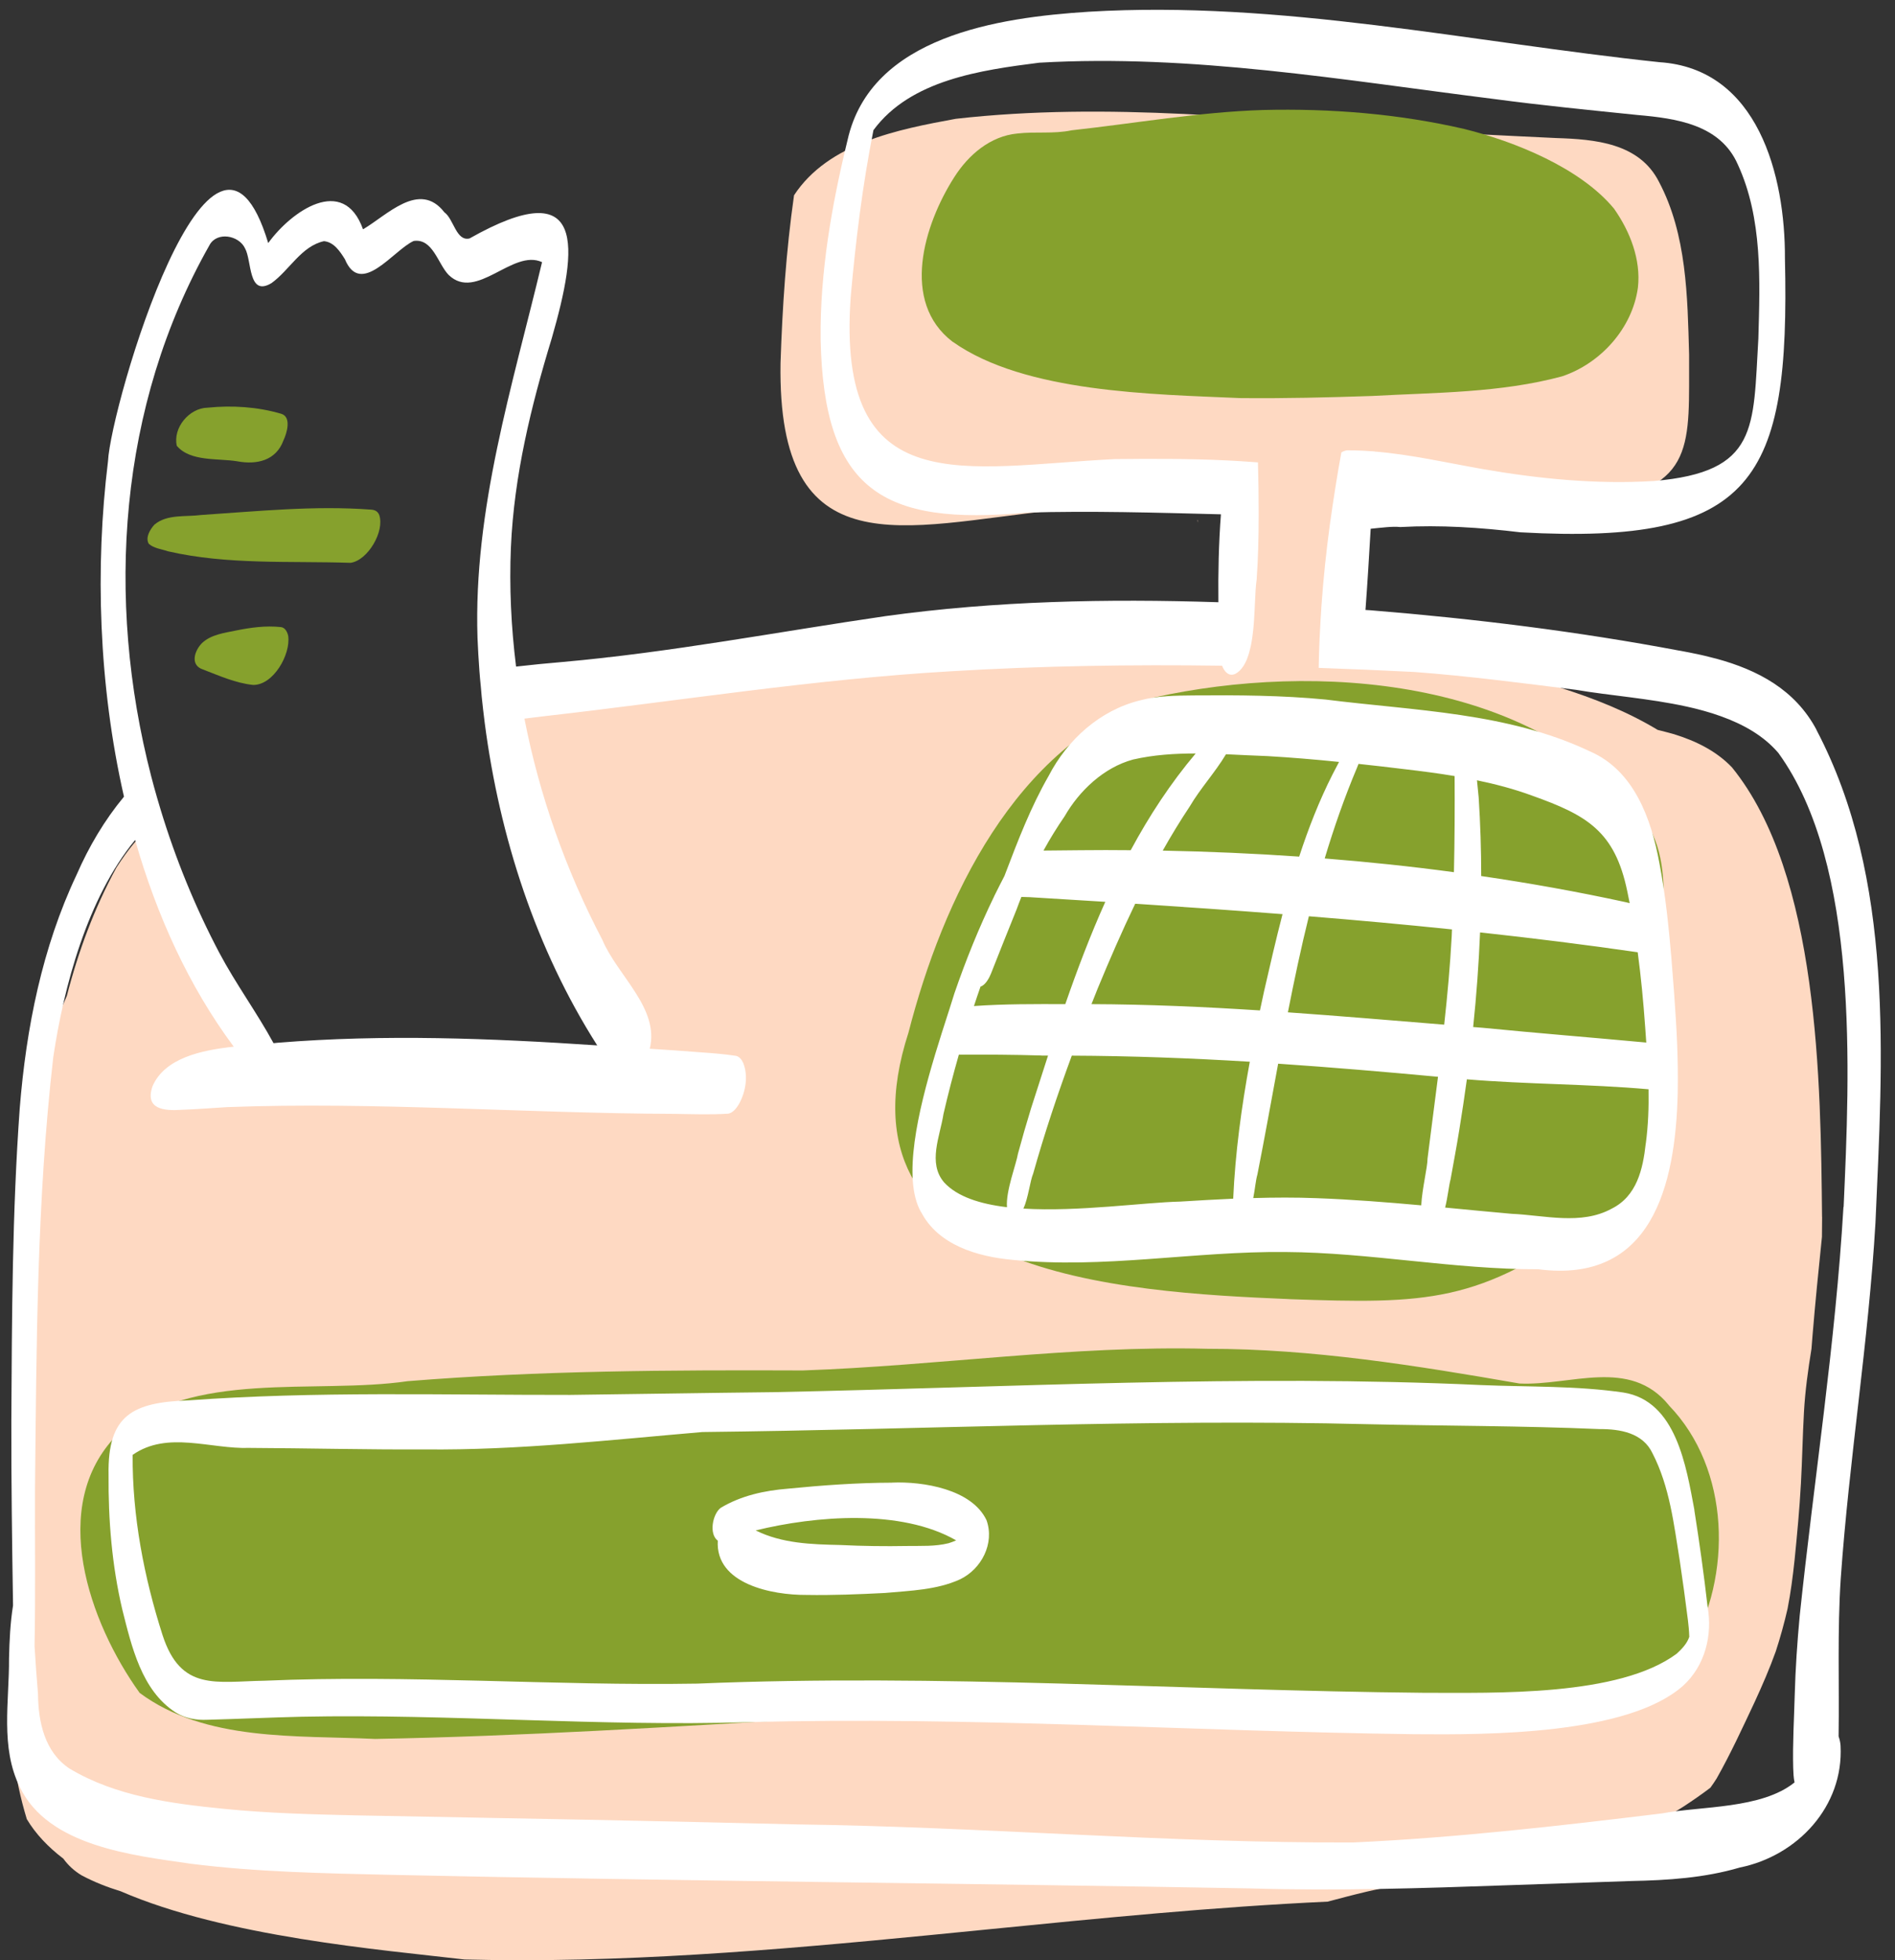
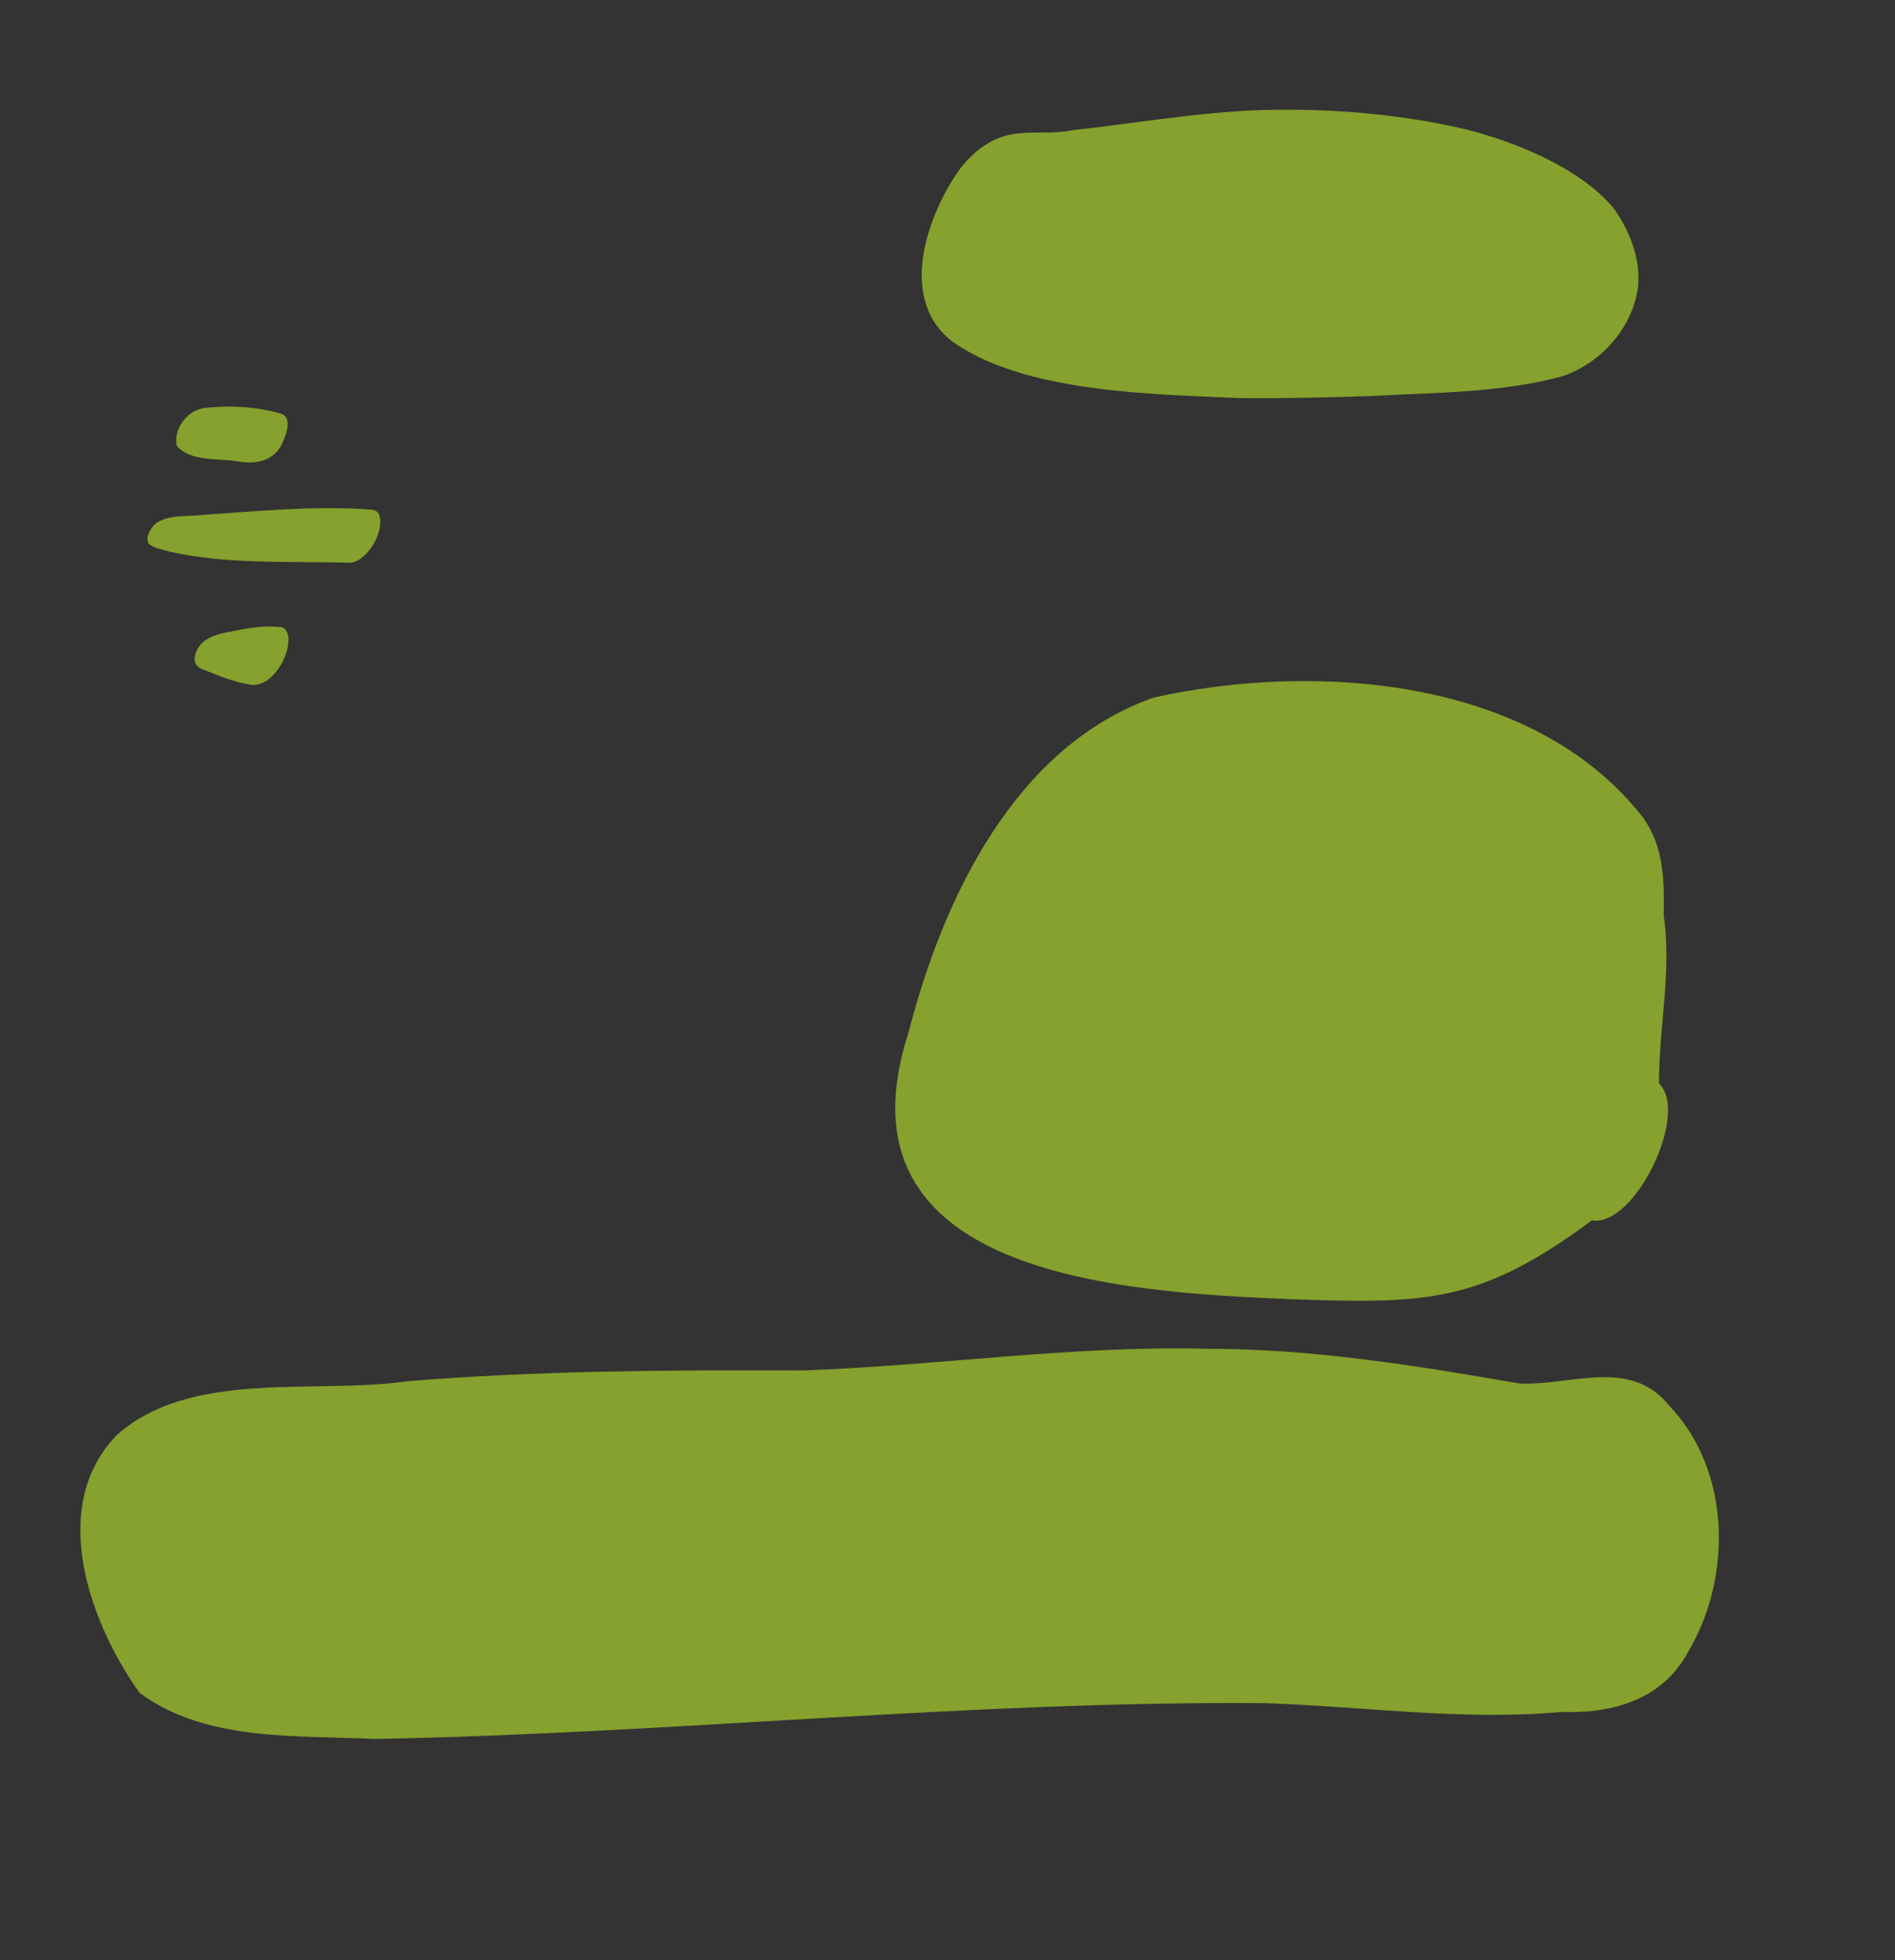
<svg xmlns="http://www.w3.org/2000/svg" fill="#ffffff" height="380.1" preserveAspectRatio="xMidYMid meet" version="1" viewBox="-1.4 -1.9 367.6 380.1" width="367.6" zoomAndPan="magnify">
  <rect x="-1.4" y="-1.9" width="367.6" height="380.1" fill="#333333" stroke="none" />
  <g>
    <g>
      <g>
        <g id="change1_1">
-           <path d="m230.88,98.94h.07s0,.2,0,.2c0,.1-.01.21-.02.31-.01-.17-.03-.34-.04-.51Zm.01-1.5l.05.1h0s-.05-.1-.05-.1Zm-86.06,210.92c5.22,2.26,10.98,2.11,16.55,1.92,4.33-.03,8.65-.21,12.98-.53,2.68-.19,5.39-.17,7.98-.98.49-.19.96-.4,1.43-.63-11.03-5.54-27.49-3.25-38.93.22Zm207.23-74.26c0,1.29-.02,2.57-.03,3.86-.66,6.34-1.29,12.69-1.82,19.04-.07.89-.14,1.77-.21,2.66-.66,4.07-1.23,8.16-1.46,12.28-.26,4.62-.33,9.25-.59,13.88-.27,4.92-.73,9.82-1.22,14.71-.34,3.2-.75,6.38-1.37,9.55-.64,2.79-1.4,5.55-2.29,8.28-1.2,3.34-2.61,6.58-4.09,9.8-2.35,4.99-4.66,10.03-7.38,14.84-.37.59-.76,1.16-1.17,1.73l-.07.08c-1.66,1.26-3.38,2.45-5.12,3.59-3.82,2.44-7.74,4.69-11.76,6.77l-.13.07c-.9.47-1.81.93-2.73,1.38-2.5,1.19-5.04,2.28-7.65,3.19-1.17.36-2.34.67-3.53.93-4.66.85-9.38,1.22-14.09,1.54-7.3.48-14.58.99-21.73,2.69-2.5.59-4.99,1.25-7.47,1.91-22.01,1.02-43.96,3.2-65.9,5.38-30.12,2.99-60.24,5.98-90.5,5.98-3.67,0-7.35-.05-11.03-.14-16.21-1.89-46.34-4.38-66.71-13.23-2.59-.79-5.11-1.78-7.53-3.06-1.48-.87-2.66-1.98-3.59-3.26-2.96-2.26-5.38-4.8-7.09-7.67-4.9-16.07-4.46-35.26.52-53.16-1.1-24.48-2.07-49.02-.62-73.49.95-10.22,3.2-22.54,7.87-33.01,2.22-8.63,5.34-17.03,9.61-24.86,2.31-3.61,4.39-6.05,6.14-7.49.09.2.18.39.27.59.85,1.84,1.77,3.64,2.7,5.43.14.41.29.83.43,1.24.41,1.18.83,2.36,1.27,3.53-.35,1.07-.77,2.2-1.25,3.36,1.05.24,2.04.57,2.98.97.7,1.61,1.45,3.2,2.29,4.75,1.21,2.23,2.48,4.43,3.81,6.58,1.22,2.4,2.56,4.74,4.04,7.01,1.25,1.92,2.59,3.82,4.06,5.58,2.09,2.5,4.27,4.93,7.03,6.72,2.28,1.48,4.94,2.34,7.62,2.34,1.19,0,2.38-.17,3.55-.53,1.32-.41,2.55-1.02,3.78-1.65.09,0,.19,0,.29,0,4.93.1,9.82-.05,14.73-.53,1.54-.15,2.82-1.11,3.58-2.39,5.88.81,11.81,1.21,17.76,1.36,1.07,1.36,2.75,2.14,4.52,1.88,1.25-.18,2.34-.84,3.1-1.79.1,0,.19,0,.29,0l-.15-.19c.35-.48.62-1.04.77-1.64.28-1.06.18-2.22-.17-3.26-.49-1.47-1.13-2.88-1.7-4.32-.66-1.67-1.27-3.36-1.88-5.05-.62-1.7-1.37-3.33-2.07-4.99-.74-1.75-1.46-3.51-2.14-5.29-.66-1.74-1.29-3.49-1.88-5.25h0l-.07-.21-.07-.21c-.16-.48-.32-.95-.47-1.43-.16-.48-.31-.96-.46-1.44-.15-.48-.3-.96-.45-1.44-.15-.48-.29-.96-.44-1.45-.86-3.02-1.7-6.04-2.5-9.06-.18-.67-.35-1.34-.52-2.01-.16-.64-.32-1.29-.48-1.93-.16-.62-.31-1.25-.46-1.87-.27-1.1-.53-2.2-.78-3.31-.57-2.54-1.07-5.08-1.55-7.64.52-.87,1.07-1.72,1.64-2.55,4.56-5.9,11.01-10.22,18.3-13.25.07.17.16.32.27.47.34.45.8.74,1.31.88h-.01c1.11.34,2.3.43,3.47.43.92.47,1.83.95,2.79,1.36l.07.04c.28.16.59.24.89.24.69,0,1.37-.39,1.66-1.08.11-.26.15-.54.13-.8,2.23-.17,4.45-.45,6.66-.75,5.12-.7,10.18-1.84,15.25-2.79,2.48-.44,4.96-.89,7.45-1.23,2.55-.35,5.09-.6,7.65-.74.09,0,.19,0,.28-.01,6.8,1.67,13.51,3.82,20.04,6.31,15.4-1.43,30.52-5.47,46.04-5.55.28-.02.6-.02.96-.02,0-.93,0-1.79.03-2.54.75.46,1.62.72,2.52.72,2.33,0,4.38-1.8,4.66-4.12.38-3.14.95-6.26,1.17-9.42.12-1.7.2-3.41.25-5.12.05-1.53.1-3.14-.16-4.65-.29-1.64-.78-3.38-2.05-4.55-1.26-1.17-2.82-1.78-4.55-1.8-1.55-.02-3.14.22-4.67.44-3.25.47-6.45,1.18-9.59,2.13-3.3,1-6.58,2.09-9.81,3.29h-.02c-2.14.13-4.28.27-6.42.41-29.02,3.04-53.55,11.59-52.9-28.59.36-10.86,1.07-21.62,2.62-32.52,6.65-10.14,20.18-12.78,31.38-14.83,29.48-3.34,59.14.12,88.59,2.17,9.27.72,18.57,1.11,27.86,1.56,7.54.24,16.15.95,19.97,8.52,5.38,10.17,5.52,22.23,5.83,33.48-.08,17.35,1.5,25.83-18.7,28.7-11.1,1.29-22.36.81-33.43-.5-4.83-.57-9.68-1.34-14.53-1.82-.04,3.94-.1,7.88-.21,11.82-.4,3.75-.67,9.02-1.16,14.8,8.12,1.63,16.31,4.45,22.71,5.98,13.33,3.63,27.28,6.59,39.23,13.8.14.03.28.06.41.1.59.14,1.17.29,1.74.45.28.08.56.16.84.24h.03c4.42,1.34,8.39,3.34,11.38,6.47,16.92,20.83,17.21,61.18,17.48,87.2Zm-36.53-50.06c.07.44.13.89.2,1.33.11.73.21,1.46.31,2.2.16,1.17.32,2.35.48,3.52-.16-1.18-.31-2.35-.48-3.52-.11-.73-.21-1.46-.32-2.2-.06-.44-.12-.88-.2-1.32h0Zm-6.05,2.91c-10.23-.91-20.48-1.61-30.74-2.15.09,6.14-.04,12.27-.34,18.4.63.02,1.27.03,1.89.05,10.59.45,21.2.7,31.8,1.09-.12-1.03-.25-2.06-.39-3.09-.61-4.78-1.32-9.56-2.23-14.3Zm-32.36-27.36c.56,4.75.96,9.51,1.23,14.28,9.43.86,18.84,2.02,28.18,3.52.29.05.57.11.86.15-.19-.75-.38-1.5-.59-2.26l-.04-.12c-2.79-2.19-5.84-4.09-9.11-5.67-6.65-3.67-13.53-6.93-20.54-9.9Zm-.37,64.16c12.02,1.07,23.98,2.62,35.81,4.71.29-1.49.43-3.03.52-4.55.28-3.51.21-7.02-.05-10.53-11.74-.39-23.55.37-35.3.04-.26,3.27-.57,6.53-.92,9.79-.02.18-.04.36-.06.55Zm-3.49-39.23c-9.29-.44-18.58-.77-27.88-1-1.18,6.24-2.16,12.52-3.04,18.82,10.14.15,20.28.45,30.41.72.31-5.74.52-11.49.51-17.25,0-.43,0-.86,0-1.29Zm-36.34,17.75c.18-1.22.38-2.44.58-3.66.87-5.07,1.74-10.16,2.76-15.22-9.55-.22-19.11-.36-28.65-.45-2.3,5.54-4.37,11.17-6.35,16.83-.35,1.03-.69,2.06-1.03,3.08,10.89-.57,21.79-.68,32.69-.58Zm-35.95,10.75c-.67,2.18-1.32,4.36-1.94,6.53,3.81.63,7.57,1.59,11.26,3.03,8.03-.4,16.09-.62,24.16-.63.29-3.21.64-6.43,1.04-9.63-11.51-.07-23.02.11-34.52.7Zm38.82,8.95c10.54.09,21.09.53,31.59,1.34.25-3.36.5-6.73.73-10.1-10.37-.39-20.73-.7-31.1-.83-.41,3.2-.81,6.39-1.22,9.59Zm13.35-67.76c-2.12,5.9-3.85,11.89-5.31,17.95,8.41.2,16.82.61,25.21,1.27-.18-5.27-.44-10.55-.75-15.82-3.07-1.24-6.17-2.42-9.28-3.56-.2-.01-.4-.02-.61-.04-3.01-.2-6.02-.38-9.03-.54-.11.3-.19.55-.24.73Zm-32,9.33c-1.7,2.88-3.27,5.83-4.75,8.82,8.82-.32,17.66-.43,26.49-.31,1.48-5.57,3.29-11.05,5.62-16.34.36-.81.71-1.62,1.09-2.42h-.23c-2.94,3.86-6.87,6.24-12.16,6.11-1.77-1.27-2.7-3.55-3.08-6.44-1.55.02-3.11.03-4.67.04-.69.16-1.38.31-2.07.47-1.88,3.45-4.45,6.57-6.24,10.06Zm-27.84,10.09c2.4-.16,4.8-.33,7.2-.47,3.23-.2,6.46-.38,9.69-.54,2.88-6.12,6.21-12.01,10.15-17.53-5.05,1.15-10.11,2.26-15.22,3.17-2.32,3.49-4.46,5.17-6.55,5.85-.57.87-1.09,1.76-1.54,2.66-1.34,2.17-2.59,4.48-3.73,6.86Zm-11.82,30.85c5.87-.75,11.83-1.03,17.69-1.34,1.96-6.83,4.11-13.62,6.65-20.23-4.89-.04-9.78-.07-14.66-.1-.55.01-1.09.02-1.64.04-.29.83-.55,1.66-.8,2.48-1.45,4.22-2.87,8.46-4.28,12.7-.25.76-.95,2.31-1.88,2.61-.38,1.28-.73,2.55-1.09,3.84Zm-3.39,14.14c5.62-.21,11.24-.21,16.78.38.5-1.9,1-3.8,1.5-5.71-.43.03-.85.05-1.28.08-5.34.14-10.68.39-16.02.72-.34,1.51-.67,3.02-.98,4.54Zm139.26,56.07c-1.63-1.25-3.58-2.08-5.92-2.32-1.76-.16-3.52-.26-5.28-.32-5.18,2.24-11.27,2.62-18.47,2.95-10.86,1.2-21.32,4.41-31.96,6.66-13.78,1.85-27.66,1.14-41.55.43-9.24-.47-18.48-.95-27.7-.66-32.11.32-63.95,4.79-95.76,8.75-16.73,1.57-33.45,3.29-49.8,7.36v.04c-.04,1.93-.1,3.86-.14,5.8,21.79,9.55,46.73,9.39,70.16,10.66,26.7.78,53.34-1.25,79.93-3.46,29.43-1.72,59.06-1.94,88.47.14,10.85.67,22.12,3.98,32.81.84.39-11.41.64-25.58,5.21-36.85Zm1.38-61.02c-.05-1.52-.12-3.02-.23-4.51-.02-.36-.05-.72-.07-1.08-.09-1.18-.19-2.35-.3-3.5-.06-.67-.13-1.34-.2-1.99.07.66.13,1.32.2,1.99.11,1.15.21,2.32.3,3.5.02.36.05.72.08,1.08.1,1.49.18,3,.23,4.51.18,5.36-.02,10.79-.93,15.75h0c.92-4.95,1.11-10.38.93-15.75Zm-34.17,148.65c.26-.02.52-.04.78-.05.04,0,.07,0,.11,0-.3.02-.59.04-.89.06Z" fill="#fed9c2" />
-         </g>
+           </g>
        <g id="change2_1">
          <path d="m32.9,84.57c-.8-3.51,2.41-7.35,5.98-7.41,4.75-.48,9.66-.17,14.26,1.18,2.1.62,1.07,3.84.45,5.16-1.45,3.95-5.2,4.76-8.96,4.06-3.75-.62-9.09.11-11.72-2.99Zm-1.68,20.45c11.57,2.65,23.58,1.84,35.37,2.23,3.36-.45,6.68-6.13,5.57-9.3-.32-.73-.86-.97-1.62-1.02-10.98-.82-21.96.32-32.91,1.04-2.99.4-6.64-.2-9.07,1.87-.84.92-1.8,2.48-1.11,3.71.99.9,2.52,1.04,3.77,1.47Zm21.87,14.69c-2.95-.32-5.9.09-8.79.68-2.22.45-4.77.79-6.48,2.39-1.48,1.45-2.43,4.3.15,5.15,3.16,1.21,6.32,2.64,9.72,3,3.95.06,7.31-5.91,6.82-9.49-.14-.72-.58-1.64-1.41-1.73Zm195.57,130.33c26.68.93,37,.84,58.73-15.27,8.43,1.35,19-20.89,13.03-26.55-.04-10.91,2.52-21.7.91-32.62.12-6.75.08-13.35-4.09-19.05-21.16-27.09-63.38-30.14-94.77-23.19-27,9.42-40.95,39.01-47.64,64.99-15.29,47.16,41.41,50.32,73.84,51.68Zm73.67,20.57c-7.56-9.31-19.11-3.73-28.98-4.21-20.02-3.48-40.14-6.74-60.52-6.73-26.25-.68-52.31,3.29-78.5,4.2-25.57-.1-51.15.02-76.66,2.08-17.98,2.62-41.98-2.38-56.38,10.42-13.46,13.74-5.37,36.43,4.4,50.03,12.81,9.5,30.44,8.19,45.67,8.93,57.48-1.04,114.87-7.37,172.41-6.95,19.24.63,38.48,3.46,57.73,1.71,10.04.36,19.82-2.43,24.75-11.97,8.45-14.42,8.05-35.12-3.93-47.5ZM183.43,64.39c13.96,9.88,38.81,10.16,55.73,10.91,8.54.09,17.09-.12,25.62-.41,12.29-.68,24.9-.58,36.85-3.81,7.48-2.51,13.62-9.31,14.7-17.21.61-5.45-1.54-10.91-4.64-15.31-6.51-7.88-19.22-13.01-29-15.44-12.8-2.96-25.98-4.01-39.09-3.69-12.45.39-24.76,2.59-37.13,3.94-3.5.74-7,.21-10.5.62-5.27.49-9.52,4.15-12.27,8.49-5.83,9.12-10.5,24.15-.28,31.92Z" fill="#86a12d" />
        </g>
        <g id="change3_1">
-           <path d="m350.97,139.62c-4.15-7.8-11.42-11.6-19.42-13.78,0,0,0,0,0,0-.11-.03-.22-.05-.33-.08-.63-.17-1.27-.33-1.91-.48-.23-.05-.45-.11-.68-.16-.77-.17-1.53-.33-2.3-.48-.63-.12-1.27-.24-1.89-.36,0,0,0,0,0,.01-19.81-3.74-39.88-6.21-59.97-7.84-.33-.02-.66-.04-.99-.06.39-5.24.71-10.5,1.01-15.75,2.17-.21,4.27-.5,5.73-.33,7.8-.43,15.57.09,23.32,1.02,45.41,2.52,52.3-10.13,51.31-53.12.06-16.06-5.21-36.81-24.35-38.05C283.63,6.26,247.02-1.85,209.75.38c-17.41,1.11-42.21,4.73-46.73,24.85-3.08,12.63-5.37,25.64-5.23,38.68.59,29.35,12.15,36.17,39.89,33.6,12.58-.37,25.18.01,37.76.33-.43,5.67-.55,11.36-.49,17.05-21.56-.7-43.15-.27-64.55,2.69-20.88,3.04-41.65,7.03-62.7,8.9-3,.25-6,.55-8.99.89-.96-7.7-1.33-15.46-1-23.18.61-13.83,3.89-27.29,7.92-40.48,5.12-17.79,6.81-32.23-15.94-19.37-2.61.62-3.06-3.77-4.89-5.07-4.84-6.25-11.16.62-15.78,3.3-3.8-10.66-13.94-3.49-18.39,2.67-10.72-35.64-30.55,31.51-31.08,42.32-2.51,20.47-1.84,43.39,3.1,65.04-3.77,4.54-6.82,9.7-9.18,15.12-6.7,14.16-9.79,29.75-11.04,45.3-1.46,20.17-1.52,40.42-1.63,60.64-.02,11.92.14,23.85.33,35.78-.54,3.39-.7,6.84-.78,10.28.06,8.31-1.74,17.27,2.12,25,5.55,11.42,21.81,13.17,33.14,14.81,12.81,1.62,25.74,1.85,38.63,2.15,55.74,1.21,111.3,1.63,167.11,2.64,16.58.5,33.15-.03,49.72-.62,8-.27,16-.55,23.99-.82,7.08-.14,14.19-.6,21.02-2.61,11.2-2.26,20.18-11.86,19.56-23.62-.03-.51-.15-1.19-.38-1.82.15-10.22-.26-20.45.42-30.65,1.62-23.04,5.38-45.87,6.73-68.93,1.39-31.71,3.77-66.7-11.46-95.63ZM39.24,45.63c1.45-2.67,5.7-1.91,6.89.63,1.35,2.38.57,9.49,5.14,6.74,3.47-2.49,5.78-7.17,10.17-8.13,1.93.17,3.12,1.99,4.06,3.49,3.09,7.45,9.44-1.78,13.35-3.53,3.71-.54,4.69,4.44,6.78,6.59,5.41,5.21,12.41-5.13,18.12-2.48-5.73,23.96-13.34,47.88-12.52,72.9.08,2.13.22,4.25.37,6.39,0,0,0,0,0,0,.07,1,.17,2.01.27,3.01.06.65.11,1.3.17,1.94.18,1.73.38,3.47.6,5.2,0,0,0,0,0,0,2.88,22.03,9.9,43.76,21.81,62.45-20.63-1.38-41.35-2.19-61.99-.51-.26.03-.53.06-.8.08-3.26-5.98-7.33-11.51-10.52-17.53-4.67-8.85-8.5-18.23-11.43-27.91-.22-.74-.44-1.49-.66-2.23-.19-.67-.38-1.35-.57-2.02-.19-.7-.38-1.4-.56-2.1-8.88-34.38-6.32-71.87,11.32-102.97Zm316.96,186.54c-1.56,26.56-5.71,52.87-8.49,79.32-.47,5.08-.82,10.16-.96,15.25-.13,4.73-.42,9.47-.3,14.2.03.92.07,1.89.26,2.82-6.4,5.18-18.12,4.57-25.71,6.01-19.92,2.42-39.89,4.72-59.95,5.64-36.01.12-71.98-3.05-108-3.51-28.64-.72-56.58-1.21-85.4-1.75-8.51-.19-17.1-.41-25.64-1.27-10.25-1.02-20.94-2.42-29.92-7.8-4.84-3.2-6.07-9.05-6.12-14.49-.26-3.09-.49-6.19-.67-9.29.2-10.18.05-20.36.09-30.54.29-27.89.35-55.91,3.54-83.65,2.03-13.61,6.6-30.86,15.88-42.11,4.17,14.6,10.42,28.37,19.13,40.08-6.49.7-13.37,2.26-15.74,7.63-1.59,4.56,2.28,4.84,5.64,4.61,2.95-.1,5.88-.35,8.82-.52,28.69-1.08,57.8,1.21,86.75,1.31,3.44.05,6.9.18,10.34-.03.98-.07,1.77-1.14,2.21-1.9,1.29-2.35,1.82-5.41.81-7.95-.28-.61-.75-1.27-1.46-1.38-2.22-.34-4.46-.51-6.71-.67-3.32-.27-6.64-.49-9.96-.7,1.94-7.87-6.25-14.12-9.22-21.17-7.01-13.36-12.18-27.91-15.09-42.85,1.17-.15,2.33-.28,3.5-.43,26.39-2.98,52.64-7.22,79.18-8.75,17.54-1.06,35.1-1.33,52.65-1.08.46,1.17,1.31,2.15,2.57,1.58.63-.33,1.14-.86,1.57-1.52,0,0,.01,0,.02,0,.05-.07.08-.16.12-.23.14-.23.26-.47.38-.72.06-.13.12-.26.17-.39.11-.27.21-.56.3-.85.04-.13.09-.26.12-.4.1-.36.19-.73.28-1.12.02-.08.04-.16.06-.25.1-.49.18-.99.26-1.5,0-.07.02-.14.03-.21.06-.44.11-.88.16-1.33.02-.17.03-.34.05-.51.03-.35.06-.7.09-1.06.02-.21.03-.42.04-.62.02-.3.04-.59.05-.88.02-.29.03-.57.05-.86,0-.01,0-.03,0-.04.02-.37.04-.75.05-1.11,0,0,0,0,0,0,.08-1.83.16-3.5.34-4.7.29-4.14.39-8.29.39-12.45,0,0,0,0,0,0,0-.24,0-.48,0-.71,0-1.41-.01-2.81-.03-4.22,0-.25,0-.5-.01-.75-.03-1.53-.06-3.05-.1-4.58-1.1-.09-2.2-.16-3.3-.23-.28-.02-.55-.03-.83-.05-.61-.04-1.23-.07-1.84-.1,0,0,0,0,0,0-7.26-.35-14.54-.34-21.78-.26-29.14,1.44-54.11,8.61-51.25-31.47.96-10.82,2.27-21.53,4.41-32.32,7.2-9.76,20.86-11.64,32.15-13.08,29.62-1.71,59.04,3.38,88.33,7.05,9.22,1.23,18.48,2.14,27.73,3.09,7.52.66,16.07,1.84,19.47,9.61,4.81,10.45,4.29,22.5,3.98,33.75-1.04,17.32.08,25.88-20.25,27.62-11.16.68-22.37-.42-33.36-2.34-6.9-1.21-13.79-2.8-20.77-3.37,0,0,0-.01,0-.02-.41-.03-.82-.05-1.23-.08-.37-.02-.75-.05-1.12-.07-1.01-.05-2.02-.07-3.03-.07-.41.05-.79.19-1.13.41-.38,2.05-.73,4.1-1.06,6.16-.09.57-.18,1.14-.27,1.72-.26,1.66-.51,3.33-.74,5-.04.27-.08.53-.12.79,0,0,0,0,0,0-.74,5.42-1.31,10.85-1.69,16.3,0,0,0,0,0,0,0,.14-.01.27-.02.41-.1,1.43-.18,2.85-.25,4.28-.02.49-.06.99-.08,1.48-.08,1.88-.14,3.76-.17,5.64,6.17.21,12.34.48,18.51.79,10.52.78,20.98,2.16,31.43,3.47,6.29,1.08,14.13,1.64,21.43,3.24.41.09.82.18,1.22.28.2.05.41.1.61.15.37.09.74.19,1.11.29.17.05.34.09.51.14.52.15,1.04.3,1.55.46.1.03.2.07.3.1.45.15.9.3,1.35.46,4.41,1.58,8.32,3.8,11.16,7.13,15.75,21.73,13.81,62.04,12.65,88.03Zm-28.91,58.77c-1.6-8.47-3.52-21.16-13.77-22.79-9.14-1.34-18.42-1.06-27.63-1.45-45.77-2.11-91.52.45-137.28,1.38-13.13.14-26.26.37-39.39.53-24.69.03-49.41-.73-74.06,1.06-10.73.38-15.71,2.77-15.5,14.4-.07,8.76.65,17.57,2.65,26.11,1.81,7.17,3.74,15.75,10.35,20,1.84,1.16,4.05,1.54,6.2,1.43,6.09-.16,12.19-.45,18.29-.59,28.73-.58,57.69,1.93,86.53,1.06,43.1-1.16,86.16,1.78,129.25,2.33,14.17.12,41.51.16,52.22-9.45,4.22-3.88,5.68-9.78,4.69-15.32-.71-6.25-1.59-12.49-2.57-18.7Zm-3.41,27.84c-11.23,8.37-35.26,7.59-49.14,7.6-46.87-.45-93.94-3.73-140.86-1.78-27.92.47-56.02-1.77-84.01-.56-9.38.15-16.18,2.09-19.73-8.82-3.61-11.27-5.89-23.12-5.81-34.98,6.76-4.72,15.09-1.09,22.64-1.35,11.1.05,22.8.35,34.07.29,18.01.19,35.9-1.84,53.82-3.37,43.01-.47,85.96-2.59,128.99-1.52,14.98.34,29.94.3,45.06.95,3.99-.02,8.39.73,10.26,4.72,3.32,6.44,4.14,13.77,5.28,20.83.57,3.83,1.1,7.68,1.58,11.52.08.67.24,2.09.26,3.22-.43,1.3-1.42,2.33-2.41,3.24Zm-152.25-33.15c-6.73.02-13.43.5-20.13,1.16-4.6.37-9.13,1.34-13.12,3.74-1.55,1.21-2.3,5.06-.54,6.35-.51,8.45,10.64,10.57,17.18,10.52,5.08.09,10.18-.12,15.25-.38,4.87-.44,10.06-.58,14.56-2.64,4.17-2,6.74-6.98,5.14-11.47-2.85-6.02-12.31-7.55-18.33-7.29Zm10.99,11.74c-2.63.66-5.33.5-8.02.54-4.33.08-8.66.02-12.99-.19-5.57-.12-11.33-.29-16.42-2.83,11.62-2.84,28.18-4.21,38.89,1.93-.48.21-.96.4-1.46.55Zm-5.35-64.24c3.33,6.45,10.95,8.66,17.71,9.29,17.66,1.8,35.32-1.71,52.99-1.52,16.42.1,32.6,3.39,49.02,3.34,21.91,2.85,26.66-16,27.06-34.29,0,0,0,0,0,0,0-.07,0-.14,0-.21.03-1.43.03-2.86.01-4.27,0-.09,0-.18,0-.27-.02-1.44-.06-2.86-.11-4.26,0-.03,0-.07,0-.1,0,0,0,0,0,0-.14-3.59-.38-7-.59-10.03-.18-2.36-.36-4.72-.55-7.08,0,0,0,0,0,0-.01-.13-.02-.27-.04-.4-.1-1.15-.2-2.29-.31-3.44-.03-.3-.06-.6-.09-.9-.13-1.36-.28-2.72-.44-4.08,0,0,0,0,0-.01,0,0,0,0,0,0-.37-3.15-.83-6.29-1.43-9.42-1.57-8.54-4.9-17.95-13.46-21.66-15.97-7.59-34.04-7.88-51.29-10.06-8.5-.82-17.05-.87-25.58-.8-3.48.03-7.06.06-10.45.97-7.78,1.93-14.06,7.61-17.7,14.64-3.44,5.99-5.92,12.43-8.37,18.87-.06.17-.13.33-.19.5-.06.11-.11.22-.16.32-.54,1.03-1.06,2.07-1.58,3.11-.09.17-.18.35-.26.52,0,0,0,0,.01,0-2.97,6.11-5.52,12.42-7.73,18.85-.27.87-.57,1.85-.91,2.89,0,0,0,0,0,0-.12.37-.25.77-.37,1.15-.75,2.33-1.61,4.98-2.46,7.8-.01.04-.02.07-.03.11h0c-3.26,10.82-6.37,23.99-2.72,30.44Zm19.85-.63c.95-2.06,1.29-5.38,1.9-6.81,2.17-7.72,4.69-15.27,7.49-22.87,11.53.05,23.03.48,34.53,1.18-1.61,8.79-2.82,17.65-3.22,26.56-3.42.15-6.84.35-10.26.56-7.08.16-19.83,2.01-30.44,1.36Zm81.63-35.69c-10.1-.82-20.21-1.68-30.32-2.39,1.23-6.24,2.54-12.47,4.07-18.63,9.26.75,18.52,1.59,27.76,2.55-.02.43-.03.85-.05,1.28-.31,5.75-.83,11.48-1.46,17.19Zm-34.96-6.38c-.26,1.21-.52,2.42-.78,3.62-10.88-.7-21.77-1.18-32.68-1.22.4-1.01.79-2.01,1.2-3.02,2.29-5.54,4.68-11.05,7.28-16.45,9.53.62,19.05,1.28,28.58,2.02-1.3,5-2.45,10.03-3.6,15.04Zm-2.08,40.01c.33-1.65.47-3.43.81-4.59,1.41-7.13,2.69-14.3,4.02-21.47,10.34.7,20.68,1.58,31.01,2.54-.67,5.29-1.37,10.57-2.03,15.85,0,1.72-1.06,5.82-1.22,9.08-6.75-.61-13.51-1.14-20.29-1.39-4.1-.16-8.2-.14-12.3-.02Zm76.14-10.58c-.55,4.98-1.73,10.21-6.62,12.64-5.93,3.24-13,1.27-19.41.99-4.3-.38-8.59-.8-12.89-1.21.51-1.99.72-4.24,1.06-5.49.57-3.21,1.19-6.42,1.7-9.64.53-3.24,1.01-6.49,1.46-9.74,11.71.98,23.54.89,35.24,1.93.06,3.51-.06,7.02-.53,10.51Zm-.12-22.7c.07,1.04.15,2.08.22,3.12-10.56-.98-21.14-1.82-31.69-2.86-.63-.05-1.26-.1-1.89-.15.64-6.1,1.09-12.22,1.34-18.35,10.22,1.11,20.41,2.38,30.58,3.85.64,4.78,1.1,9.59,1.44,14.4Zm-3.46-26.2c.16.76.31,1.52.46,2.28-.28-.07-.57-.13-.85-.2-9.25-2.01-18.57-3.68-27.95-5.05,0-5.08-.16-10.16-.49-15.23-.12-1.11-.22-2.22-.33-3.34,3.62.75,7.2,1.69,10.68,2.97,10.63,3.79,16.06,6.87,18.48,18.57Zm-33.5-22.36c.04,6.21.01,12.43-.13,18.64-8.33-1.12-16.69-2-25.07-2.66,1.79-5.96,3.84-11.85,6.28-17.63.06-.18.16-.42.28-.71,3,.32,5.99.66,8.98,1.03,3.22.38,6.45.79,9.66,1.33Zm-22.41-2.75c-.42.78-.83,1.56-1.23,2.35-2.62,5.16-4.72,10.54-6.51,16.02-8.82-.61-17.64-.99-26.47-1.16,1.64-2.91,3.38-5.77,5.23-8.55,2.07-3.53,4.95-6.63,7.04-10.14,2.7.12,5.39.27,8.06.36,4.63.27,9.26.66,13.88,1.13Zm-53.24,10.55c2.82-4.92,7.58-9.47,13.29-11.01,3.98-.91,8.04-1.17,12.13-1.17-4.89,5.8-9.02,12.11-12.6,18.76-3.23-.03-6.47-.04-9.7,0-2.41.01-4.81.04-7.22.07,1.27-2.31,2.65-4.55,4.1-6.65Zm-16.31,33.02c.95-.25,1.73-1.76,2.02-2.5,1.64-4.16,3.29-8.31,4.97-12.45.29-.8.61-1.62.93-2.43.55.02,1.09.03,1.64.05,4.88.3,9.76.6,14.64.9-2.9,6.46-5.43,13.12-7.76,19.84-5.86-.01-11.82-.05-17.72.37.42-1.26.83-2.53,1.28-3.78Zm11.81,13.39c.43,0,.85,0,1.28,0-1.12,3.44-2.22,6.88-3.31,10.28-.89,2.9-1.73,5.81-2.52,8.74-.3,1.92-2.41,7.32-2.13,10.38-5.2-.62-9.62-2.02-12.18-4.79-3.26-3.78-.8-8.97-.14-13.29.89-3.86,1.89-7.69,2.98-11.5,5.35-.03,10.69,0,16.02.16Z" />
-         </g>
+           </g>
      </g>
    </g>
  </g>
</svg>